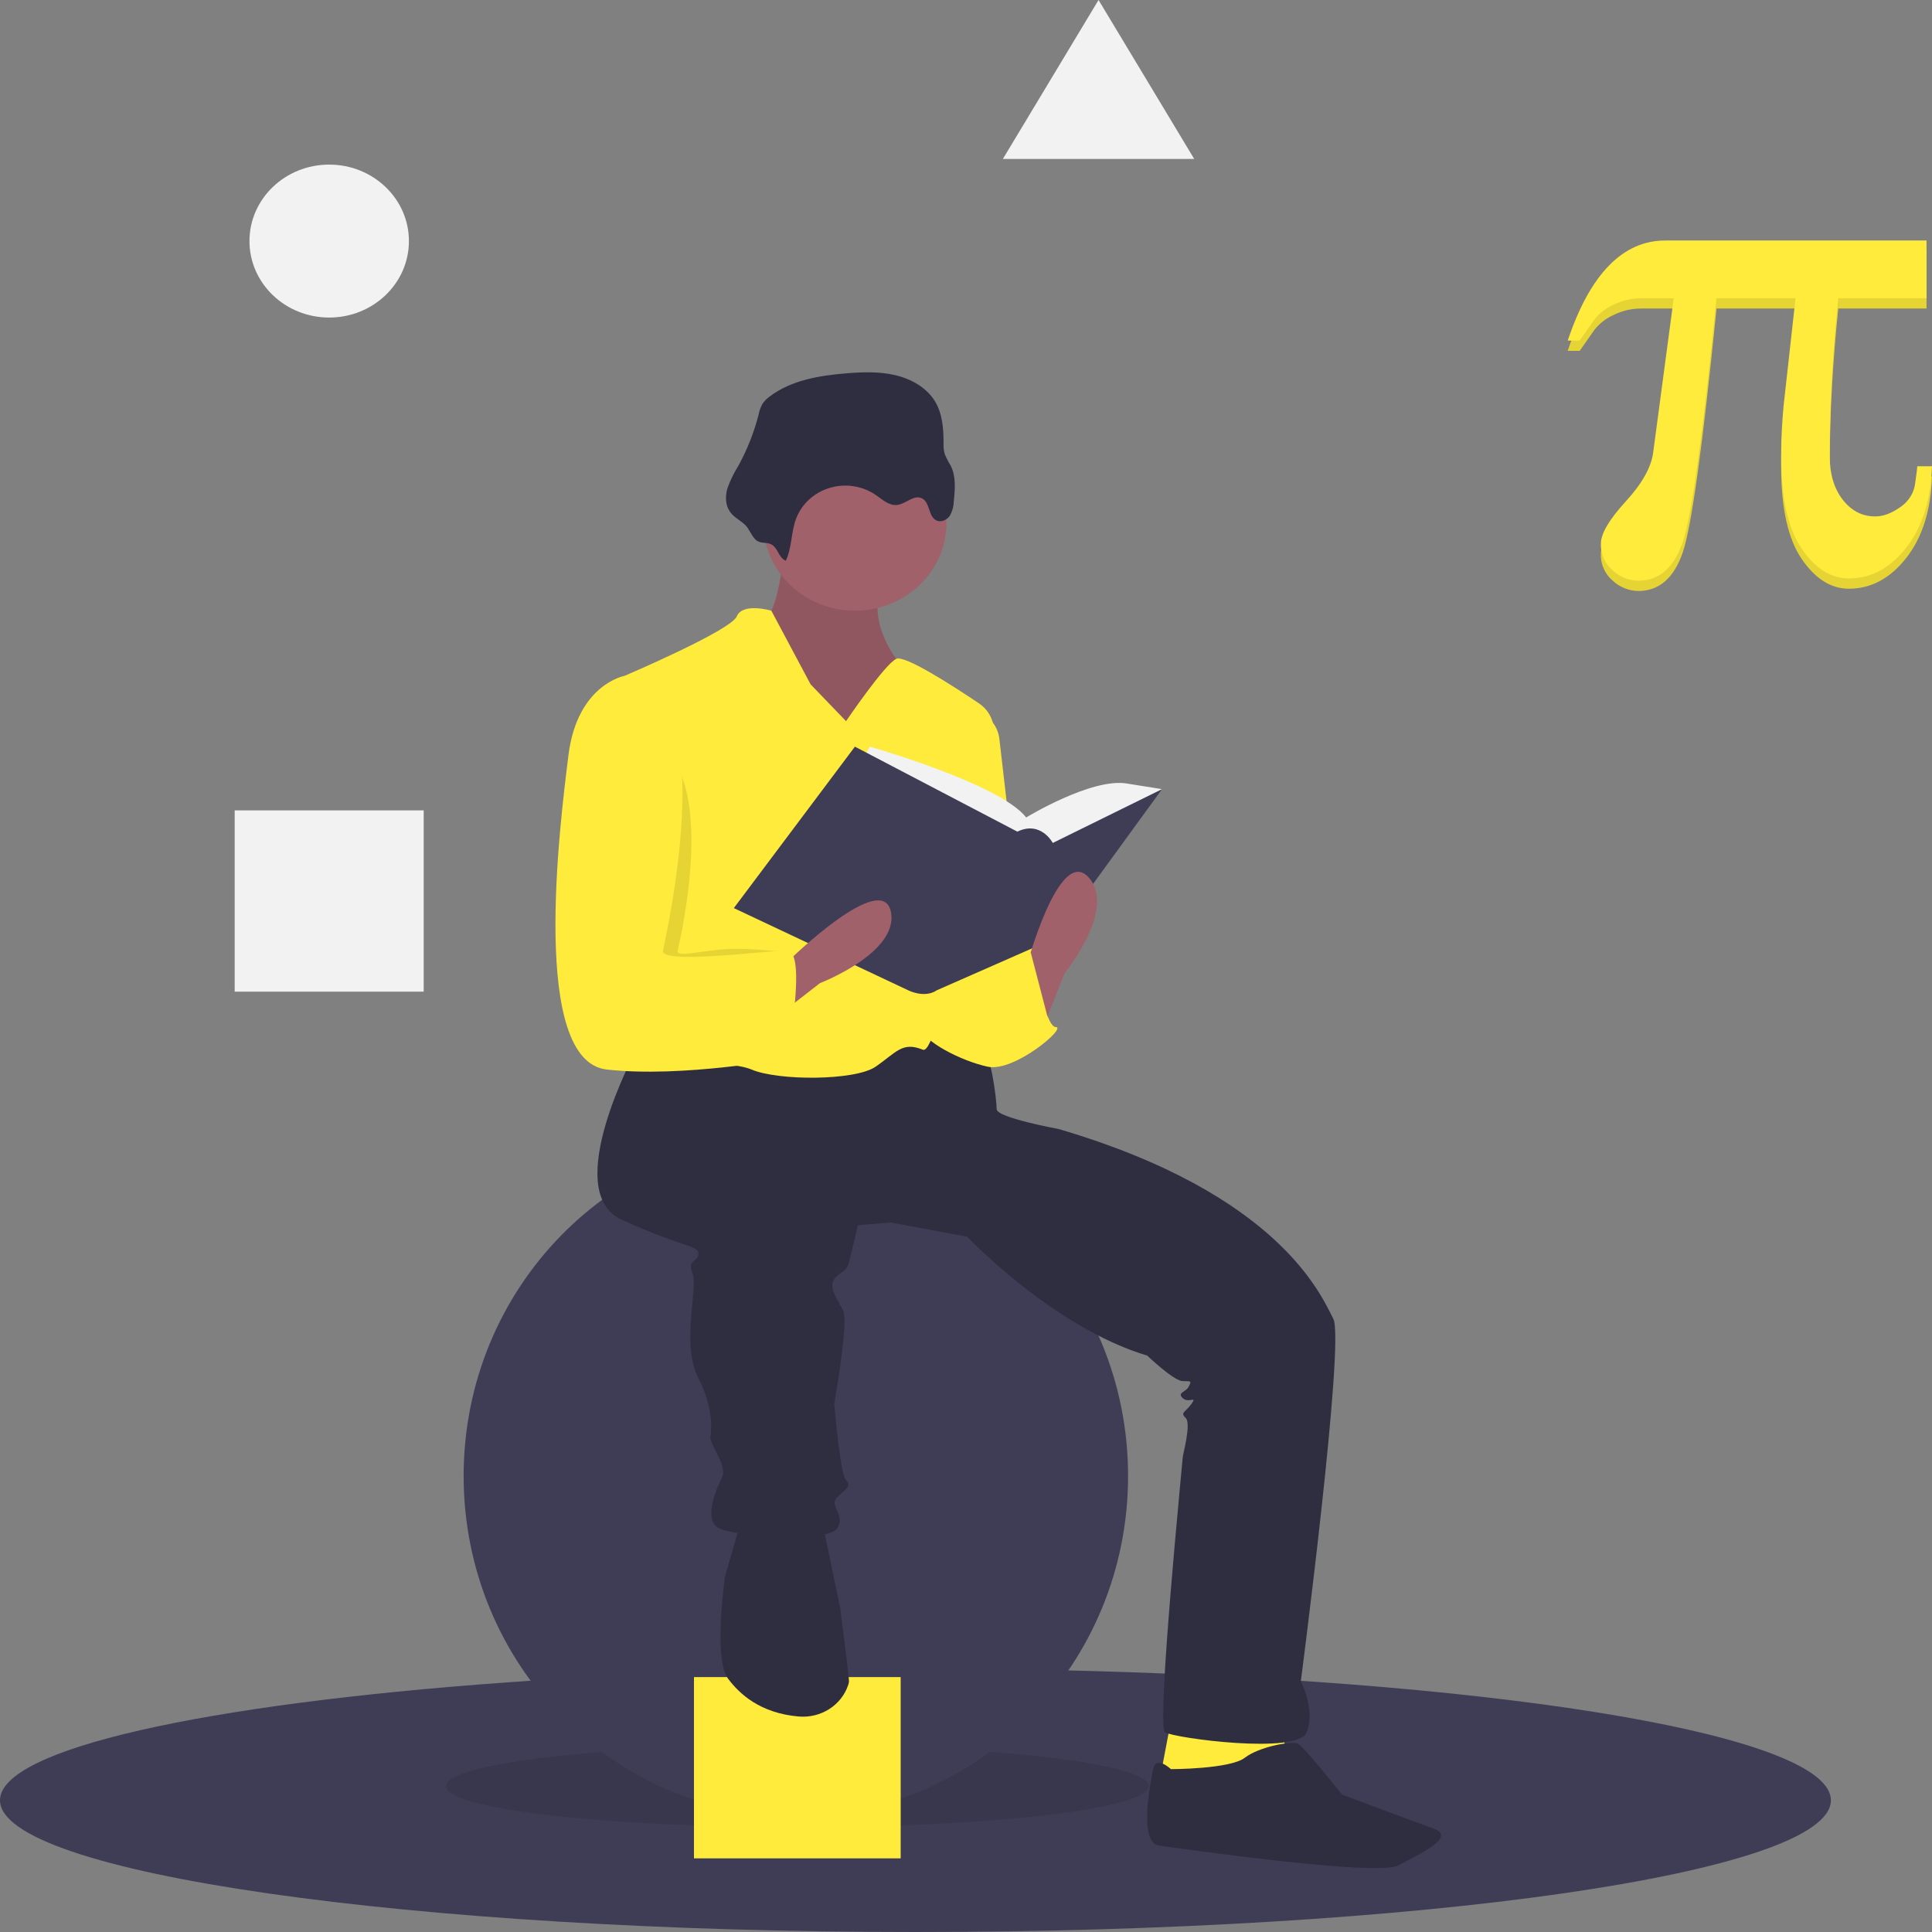
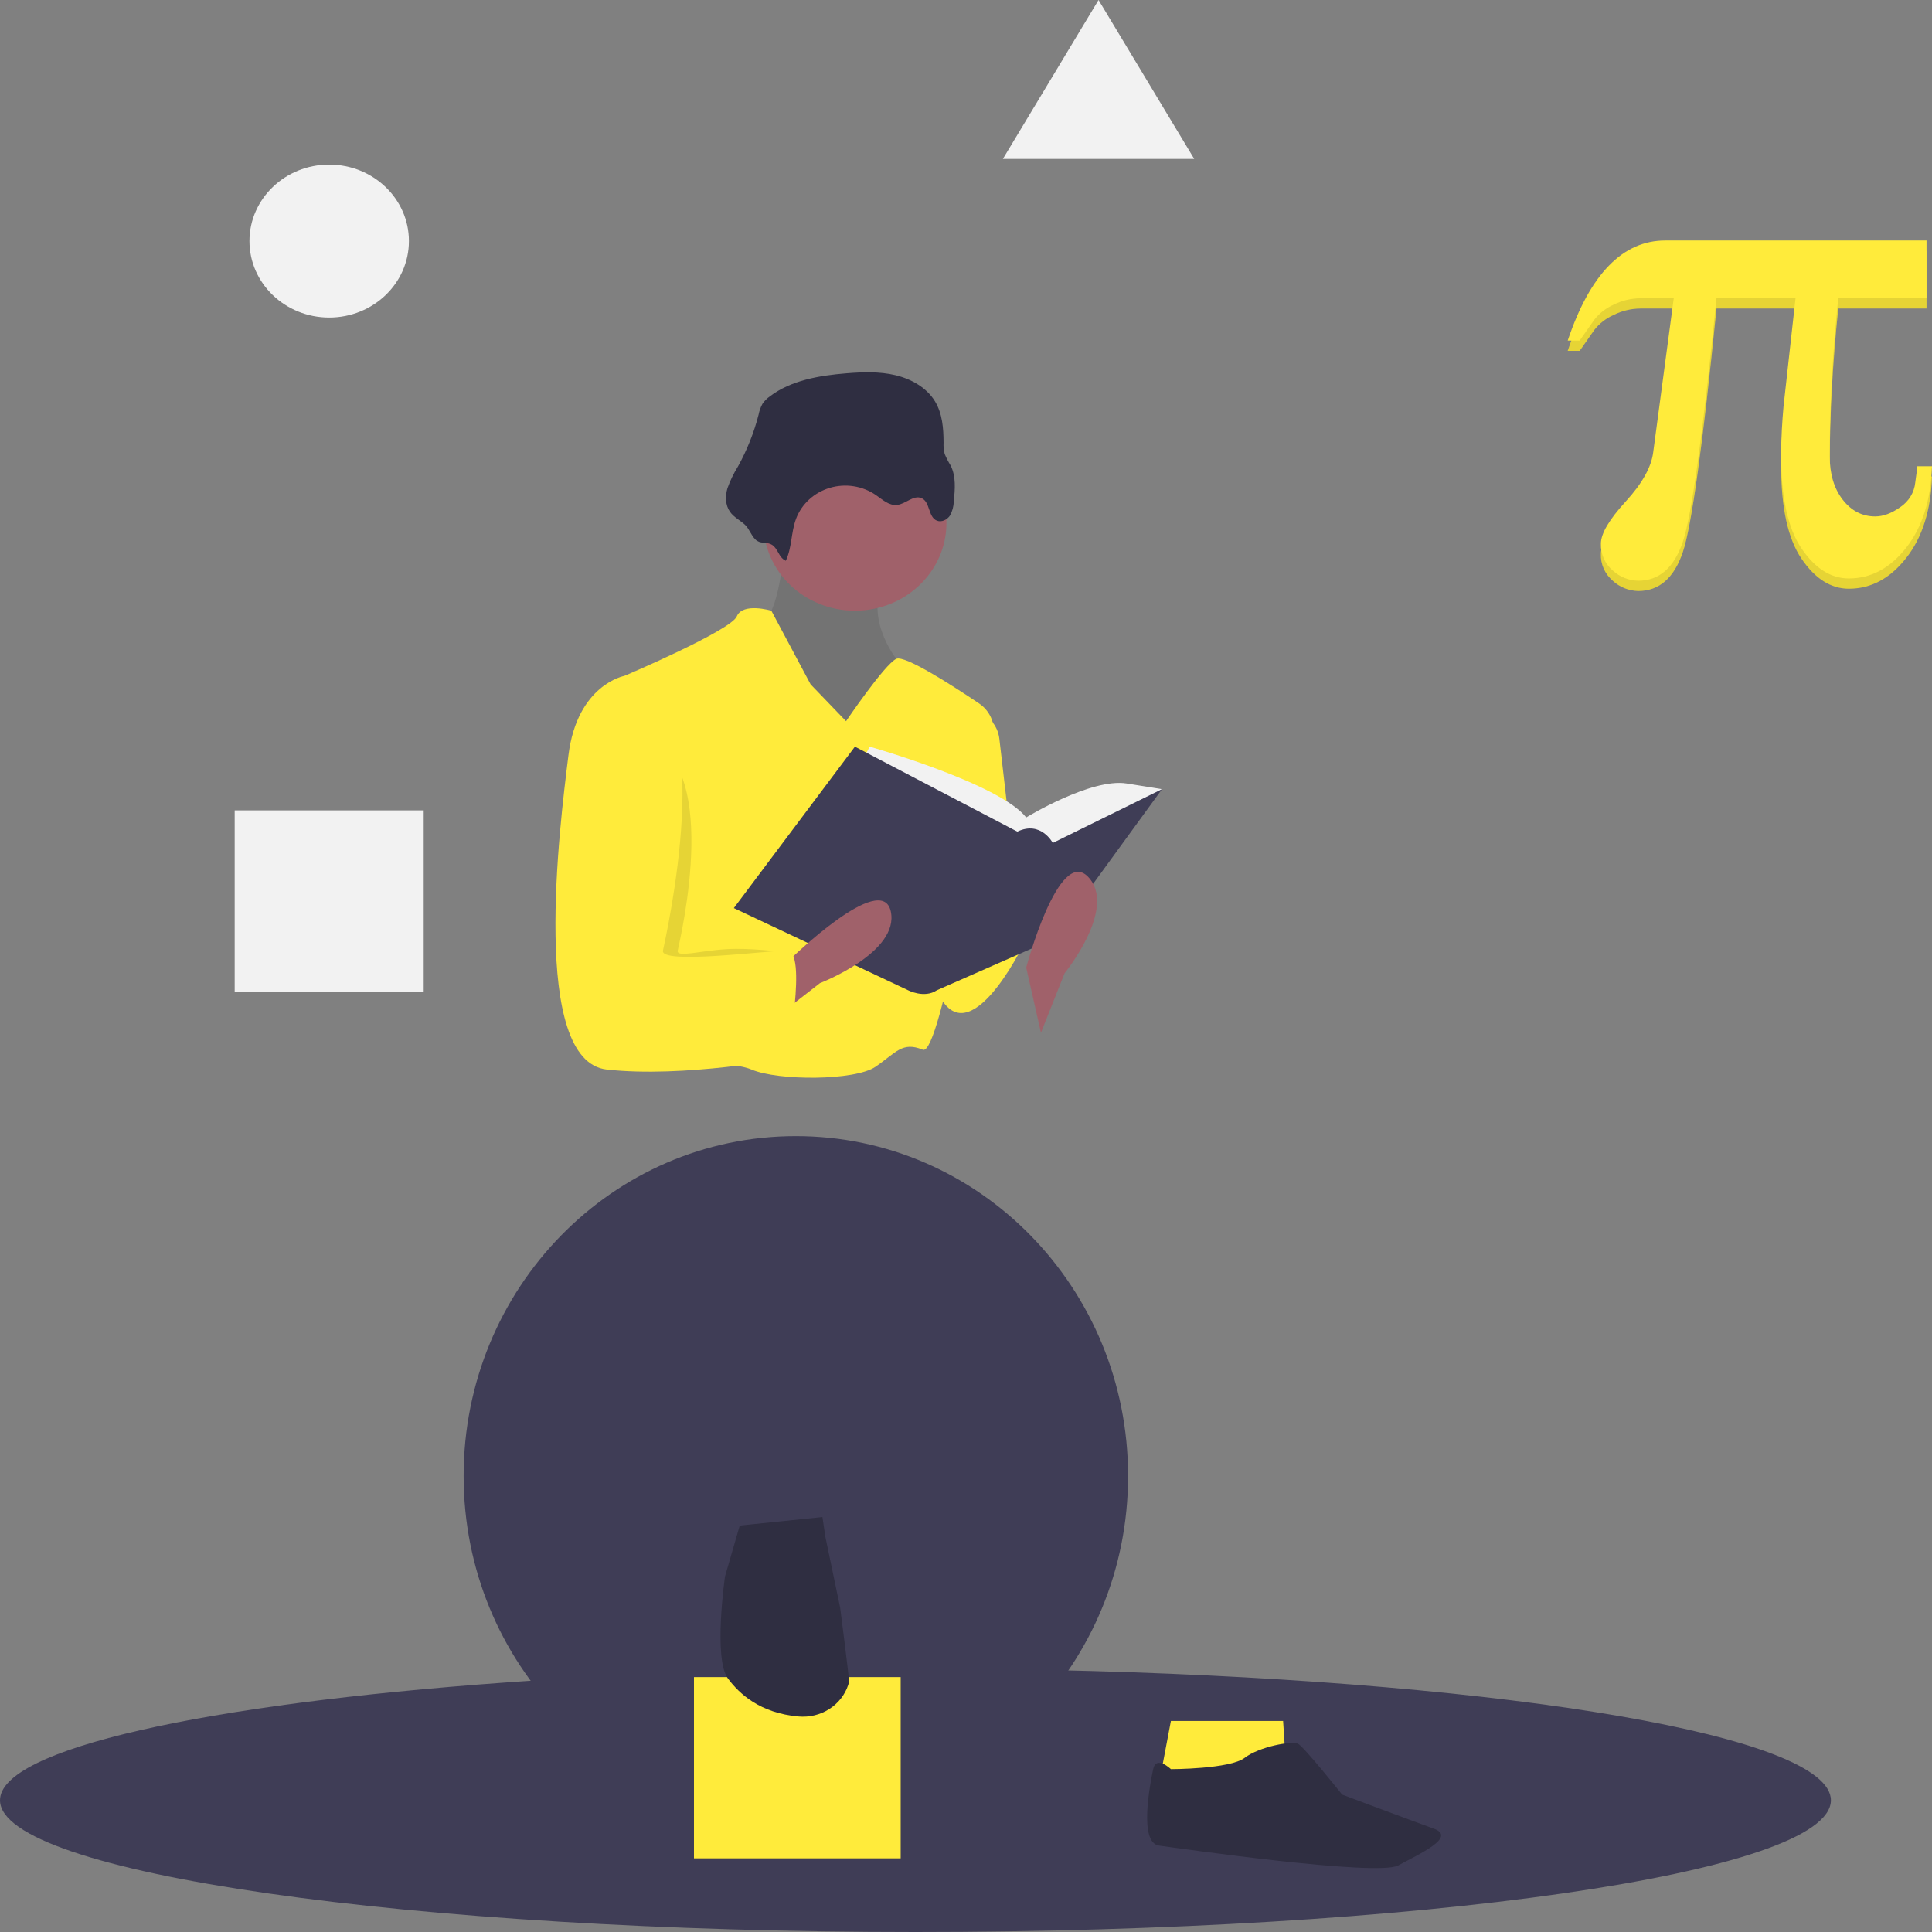
<svg xmlns="http://www.w3.org/2000/svg" width="116" height="116" viewBox="0 0 116 116" fill="none">
  <rect x="0" y="0" width="116" height="116" fill="#808080" stroke="none" />
  <path d="M109.93 108.092C109.93 112.459 85.321 116 54.965 116C24.608 116 0 112.459 0 108.092C0 105.001 12.335 102.322 30.312 101.023C37.725 100.485 46.101 100.184 54.965 100.184C58.608 100.184 62.169 100.235 65.612 100.332C90.873 101.047 109.93 104.249 109.93 108.092Z" fill="#3F3D56" />
-   <path opacity="0.1" d="M47.873 109.708C59.526 109.708 68.972 108.604 68.972 107.242C68.972 105.88 59.526 104.776 47.873 104.776C36.22 104.776 26.773 105.88 26.773 107.242C26.773 108.604 36.22 109.708 47.873 109.708Z" fill="black" />
  <path d="M47.784 109.028C58.8 109.028 67.731 99.891 67.731 88.62C67.731 77.35 58.8 68.213 47.784 68.213C36.768 68.213 27.837 77.35 27.837 88.62C27.837 99.891 36.768 109.028 47.784 109.028Z" fill="#3F3D56" />
  <path d="M54.078 100.695H41.667V111.578H54.078V100.695Z" fill="#FFEB3B" />
  <path d="M70.302 103.331L69.593 107.072L74.203 107.752L77.217 106.052L77.039 103.331H70.302Z" fill="#FFEB3B" />
-   <path d="M47.075 33.096C47.075 33.096 46.72 37.007 45.834 37.177C44.947 37.347 47.784 44.15 47.784 44.15H52.039L55.408 43.3L53.812 39.558C53.812 39.558 51.685 36.837 53.28 34.626C54.876 32.416 47.075 33.096 47.075 33.096Z" fill="#A0616A" />
  <path opacity="0.1" d="M47.075 33.096C47.075 33.096 46.72 37.007 45.834 37.177C44.947 37.347 47.784 44.15 47.784 44.15H52.039L55.408 43.3L53.812 39.558C53.812 39.558 51.685 36.837 53.28 34.626C54.876 32.416 47.075 33.096 47.075 33.096Z" fill="black" />
-   <path d="M38.209 63.026C38.209 63.026 33.599 71.529 37.323 73.23C41.046 74.931 41.933 74.76 41.933 75.271C41.933 75.781 41.224 75.611 41.578 76.461C41.933 77.311 40.869 80.713 41.933 82.753C42.997 84.794 42.642 86.325 42.642 86.325C42.642 86.325 42.642 86.495 42.997 87.175C43.351 87.855 43.529 88.365 43.351 88.705C43.174 89.046 42.11 91.256 43.174 91.766C44.238 92.277 49.734 92.617 50.266 91.766C50.798 90.916 49.734 90.406 50.266 89.896C50.798 89.386 51.153 89.216 50.798 88.876C50.444 88.535 50.089 84.284 50.089 84.284C50.089 84.284 50.975 79.352 50.621 78.672C50.266 77.992 49.734 77.311 50.089 76.801C50.444 76.291 50.798 76.461 50.975 75.781C51.153 75.101 51.507 73.57 51.507 73.57L53.458 73.4L58.068 74.25C58.068 74.25 63.21 79.692 68.883 81.393C68.883 81.393 70.479 82.923 71.011 82.923C71.543 82.923 71.543 82.923 71.366 83.263C71.188 83.604 70.656 83.604 71.011 83.944C71.366 84.284 71.897 83.774 71.543 84.284C71.188 84.794 70.834 84.794 71.188 85.134C71.543 85.474 71.011 87.345 71.011 87.515C71.011 87.685 69.415 103.671 69.947 104.011C70.479 104.351 77.926 105.371 78.458 104.011C78.99 102.65 78.103 100.95 78.103 100.95C78.103 100.95 80.763 80.543 80.054 79.182C79.344 77.822 76.862 71.7 63.564 67.788C63.564 67.788 59.841 67.108 59.841 66.598C59.841 66.088 59.486 62.856 58.777 62.686C58.068 62.516 53.99 62.346 53.99 62.346L48.848 63.877L41.755 62.686L38.209 63.026Z" fill="#2F2E41" />
  <path d="M44.415 91.596L43.529 94.657C43.529 94.657 42.819 99.589 43.706 100.78C44.402 101.715 45.646 102.86 47.951 103.061C48.598 103.117 49.245 102.961 49.786 102.617C50.327 102.273 50.729 101.763 50.926 101.17C50.953 101.099 50.969 101.025 50.975 100.95C50.975 100.61 50.444 96.528 50.444 96.528L49.557 92.277L49.38 91.086L44.415 91.596Z" fill="#2F2E41" />
  <path d="M70.302 106.222C70.302 106.222 69.415 105.371 69.238 106.222C69.061 107.072 68.351 110.643 69.593 110.813C70.834 110.983 82.713 112.684 83.954 112.004C85.195 111.323 87.5 110.303 86.082 109.793C84.664 109.283 80.585 107.752 80.585 107.752C80.585 107.752 78.281 104.861 77.926 104.691C77.571 104.521 75.621 104.861 74.734 105.541C73.848 106.222 70.302 106.222 70.302 106.222Z" fill="#2F2E41" />
  <path d="M51.33 36.667C54.366 36.667 56.827 34.307 56.827 31.395C56.827 28.484 54.366 26.123 51.33 26.123C48.294 26.123 45.834 28.484 45.834 31.395C45.834 34.307 48.294 36.667 51.33 36.667Z" fill="#A0616A" />
  <path d="M50.798 43.3L48.67 41.089L46.312 36.667C46.312 36.667 44.592 36.157 44.238 37.007C43.883 37.858 37.5 40.578 37.5 40.578C37.5 40.578 39.096 54.864 38.387 56.224C37.678 57.584 36.436 63.026 37.5 63.537C38.564 64.047 43.529 63.537 45.124 64.217C46.72 64.897 51.33 64.897 52.571 64.047C53.812 63.197 54.167 62.516 55.408 63.026C56.465 63.461 58.935 48.612 59.646 44.187C59.706 43.815 59.656 43.435 59.502 43.089C59.349 42.743 59.097 42.446 58.776 42.23C57.185 41.159 54.32 39.315 53.812 39.558C53.103 39.898 50.798 43.3 50.798 43.3Z" fill="#FFEB3B" />
  <path d="M58.422 42.619C58.839 42.719 59.213 42.939 59.496 43.249C59.778 43.559 59.955 43.944 60.002 44.353L61.437 56.734C61.437 56.734 57.89 64.047 56.117 59.115C54.344 54.183 58.422 42.619 58.422 42.619Z" fill="#FFEB3B" />
-   <path d="M58.068 57.925L61.968 56.904C61.968 56.904 62.678 61.666 63.387 61.666C64.096 61.666 60.905 64.387 59.309 64.047C57.713 63.707 55.408 62.516 55.231 61.666C55.053 60.816 56.827 57.244 56.827 57.244L58.068 57.925Z" fill="#FFEB3B" />
  <path d="M47.181 33.669C47.554 32.879 47.49 31.957 47.799 31.141C47.964 30.704 48.233 30.31 48.583 29.989C48.934 29.669 49.357 29.43 49.82 29.292C50.282 29.154 50.772 29.12 51.25 29.194C51.729 29.268 52.183 29.446 52.578 29.716C52.975 29.988 53.374 30.37 53.859 30.318C54.381 30.262 54.847 29.703 55.328 29.908C55.86 30.135 55.716 31.05 56.256 31.262C56.539 31.373 56.875 31.201 57.039 30.953C57.182 30.691 57.26 30.402 57.267 30.107C57.341 29.381 57.408 28.613 57.081 27.956C56.943 27.733 56.822 27.501 56.721 27.261C56.663 27.036 56.64 26.805 56.653 26.575C56.65 25.722 56.585 24.833 56.137 24.096C55.641 23.279 54.723 22.756 53.766 22.528C52.809 22.3 51.806 22.335 50.823 22.414C49.199 22.546 47.504 22.829 46.224 23.798C46.05 23.92 45.9 24.071 45.782 24.243C45.67 24.448 45.59 24.669 45.547 24.896C45.27 25.977 44.855 27.021 44.311 28.005C44.05 28.422 43.836 28.864 43.674 29.325C43.538 29.794 43.547 30.328 43.831 30.73C44.063 31.058 44.432 31.233 44.723 31.501C45.011 31.766 45.146 32.277 45.465 32.478C45.743 32.653 46.077 32.529 46.361 32.716C46.725 32.954 46.751 33.478 47.181 33.669Z" fill="#2F2E41" />
  <path d="M51.685 45.85L52.217 44.83C52.217 44.83 60.018 47.041 61.614 49.081C61.614 49.081 65.514 46.701 67.642 47.041L69.77 47.381L63.209 52.993L54.876 52.313L51.685 45.85Z" fill="#F2F2F2" />
  <path d="M51.33 44.83L44.06 54.523L54.522 59.455C54.522 59.455 55.499 59.965 56.252 59.455L63.21 56.394L69.77 47.381L63.21 50.612C63.21 50.612 62.5 49.252 61.082 49.932L51.33 44.83Z" fill="#3F3D56" />
  <path d="M62.5 62.006L63.919 58.435C63.919 58.435 67.11 54.523 65.337 52.653C63.564 50.782 61.614 58.095 61.614 58.095L62.5 62.006Z" fill="#A0616A" />
  <path d="M46.135 61.436L49.23 59.029C49.23 59.029 54.036 57.182 53.481 54.71C52.926 52.239 47.414 57.626 47.414 57.626L46.135 61.436Z" fill="#A0616A" />
  <path opacity="0.1" d="M38.475 44.235H38.298C38.298 44.235 35.55 41.089 35.018 45.34C34.486 49.592 32.713 63.707 37.323 64.217C41.933 64.727 45.213 62.091 45.213 62.091C45.213 62.091 48.582 57.159 47.341 57.159C46.74 57.159 45.107 56.901 43.617 56.989C42.028 57.084 40.6 57.513 40.692 57.074C40.869 56.224 43.44 45.425 38.475 44.235Z" fill="black" />
  <path d="M38.209 40.919L37.5 40.578C37.5 40.578 34.663 41.089 34.131 45.34C33.599 49.592 31.826 63.707 36.436 64.217C41.046 64.727 47.252 63.537 47.252 63.537C47.252 63.537 48.493 57.074 47.252 57.074C46.011 57.074 39.628 57.925 39.805 57.074C39.983 56.224 43.174 42.109 38.209 40.919Z" fill="#FFEB3B" />
-   <path d="M59.929 60.05L61.885 57.176L63.121 61.921L59.929 63.282V60.05Z" fill="#FFEB3B" />
  <path d="M19.765 19.066C22.409 19.066 24.552 17.01 24.552 14.474C24.552 11.938 22.409 9.883 19.765 9.883C17.121 9.883 14.978 11.938 14.978 14.474C14.978 17.01 17.121 19.066 19.765 19.066Z" fill="#F2F2F2" />
  <path d="M25.439 48.656H14.091V59.54H25.439V48.656Z" fill="#F2F2F2" />
  <path d="M65.958 0L68.83 4.771L71.702 9.543H65.958H60.214L63.086 4.771L65.958 0Z" fill="#F2F2F2" />
  <path d="M116 28.609C115.931 30.645 115.415 32.276 114.449 33.504C113.484 34.732 112.338 35.346 111.009 35.346C109.928 35.346 108.98 34.745 108.165 33.543C107.35 32.342 106.943 30.493 106.943 27.998C106.943 27.447 106.957 26.922 106.984 26.422C107.011 25.924 107.046 25.451 107.087 25.004L107.806 18.524H103.061C102.24 26.718 101.566 31.593 101.039 33.149C100.511 34.706 99.618 35.483 98.359 35.484C97.79 35.47 97.247 35.252 96.839 34.873C96.602 34.672 96.414 34.422 96.29 34.143C96.166 33.864 96.108 33.561 96.12 33.258C96.12 32.654 96.616 31.81 97.609 30.727C98.601 29.643 99.153 28.655 99.262 27.762L100.494 18.524H98.502C97.941 18.527 97.388 18.659 96.89 18.908C96.432 19.11 96.033 19.418 95.73 19.804L94.847 21.065H94.128C94.798 19.069 95.623 17.568 96.603 16.564C97.581 15.559 98.707 15.057 99.981 15.057H115.671V18.524H110.373C110.208 20.099 110.082 21.675 109.993 23.251C109.904 24.827 109.859 26.409 109.859 27.998C109.859 29.075 110.12 29.948 110.64 30.618C111.16 31.288 111.81 31.623 112.591 31.623C113.07 31.623 113.573 31.436 114.1 31.061C114.351 30.893 114.56 30.675 114.714 30.421C114.869 30.168 114.964 29.886 114.994 29.594C115.035 29.305 115.066 29.079 115.086 28.914C115.107 28.75 115.117 28.648 115.117 28.609H116Z" fill="#FFEB3B" />
  <path opacity="0.1" d="M116 28.609C115.931 30.645 115.415 32.276 114.449 33.504C113.484 34.732 112.338 35.346 111.009 35.346C109.928 35.346 108.98 34.745 108.165 33.543C107.35 32.342 106.943 30.493 106.943 27.998C106.943 27.447 106.957 26.922 106.984 26.422C107.011 25.924 107.046 25.451 107.087 25.004L107.806 18.524H103.061C102.24 26.718 101.566 31.593 101.039 33.149C100.511 34.706 99.618 35.483 98.359 35.484C97.79 35.47 97.247 35.252 96.839 34.873C96.602 34.672 96.414 34.422 96.29 34.143C96.166 33.864 96.108 33.561 96.12 33.258C96.12 32.654 96.616 31.81 97.609 30.727C98.601 29.643 99.153 28.655 99.262 27.762L100.494 18.524H98.502C97.941 18.527 97.388 18.659 96.89 18.908C96.432 19.11 96.033 19.418 95.73 19.804L94.847 21.065H94.128C94.798 19.069 95.623 17.568 96.603 16.564C97.581 15.559 98.707 15.057 99.981 15.057H115.671V18.524H110.373C110.208 20.099 110.082 21.675 109.993 23.251C109.904 24.827 109.859 26.409 109.859 27.998C109.859 29.075 110.12 29.948 110.64 30.618C111.16 31.288 111.81 31.623 112.591 31.623C113.07 31.623 113.573 31.436 114.1 31.061C114.351 30.893 114.56 30.675 114.714 30.421C114.869 30.168 114.964 29.886 114.994 29.594C115.035 29.305 115.066 29.079 115.086 28.914C115.107 28.75 115.117 28.648 115.117 28.609H116Z" fill="black" />
  <path d="M116 27.994C115.931 30.029 115.415 31.661 114.449 32.888C113.484 34.116 112.338 34.73 111.009 34.73C109.928 34.73 108.98 34.129 108.165 32.928C107.35 31.726 106.943 29.878 106.943 27.383C106.943 26.831 106.957 26.306 106.984 25.807C107.011 25.308 107.046 24.835 107.087 24.389L107.806 17.908H103.061C102.24 26.102 101.566 30.978 101.039 32.534C100.511 34.09 99.618 34.868 98.359 34.868C97.79 34.855 97.247 34.637 96.839 34.258C96.602 34.056 96.414 33.807 96.29 33.527C96.166 33.248 96.108 32.946 96.12 32.642C96.12 32.038 96.616 31.195 97.609 30.111C98.601 29.028 99.153 28.04 99.262 27.146L100.494 17.908H98.502C97.941 17.911 97.388 18.043 96.89 18.292C96.432 18.494 96.033 18.802 95.73 19.189L94.847 20.449H94.128C94.798 18.453 95.623 16.953 96.603 15.948C97.581 14.944 98.707 14.441 99.981 14.441H115.671V17.908H110.373C110.208 19.484 110.082 21.06 109.993 22.636C109.904 24.212 109.859 25.794 109.859 27.383C109.859 28.46 110.12 29.333 110.64 30.003C111.16 30.672 111.81 31.007 112.591 31.007C113.07 31.007 113.573 30.82 114.1 30.446C114.351 30.277 114.56 30.059 114.714 29.806C114.869 29.553 114.964 29.27 114.994 28.978C115.035 28.69 115.066 28.463 115.086 28.299C115.107 28.135 115.117 28.033 115.117 27.994H116Z" fill="#FFEB3B" />
</svg>